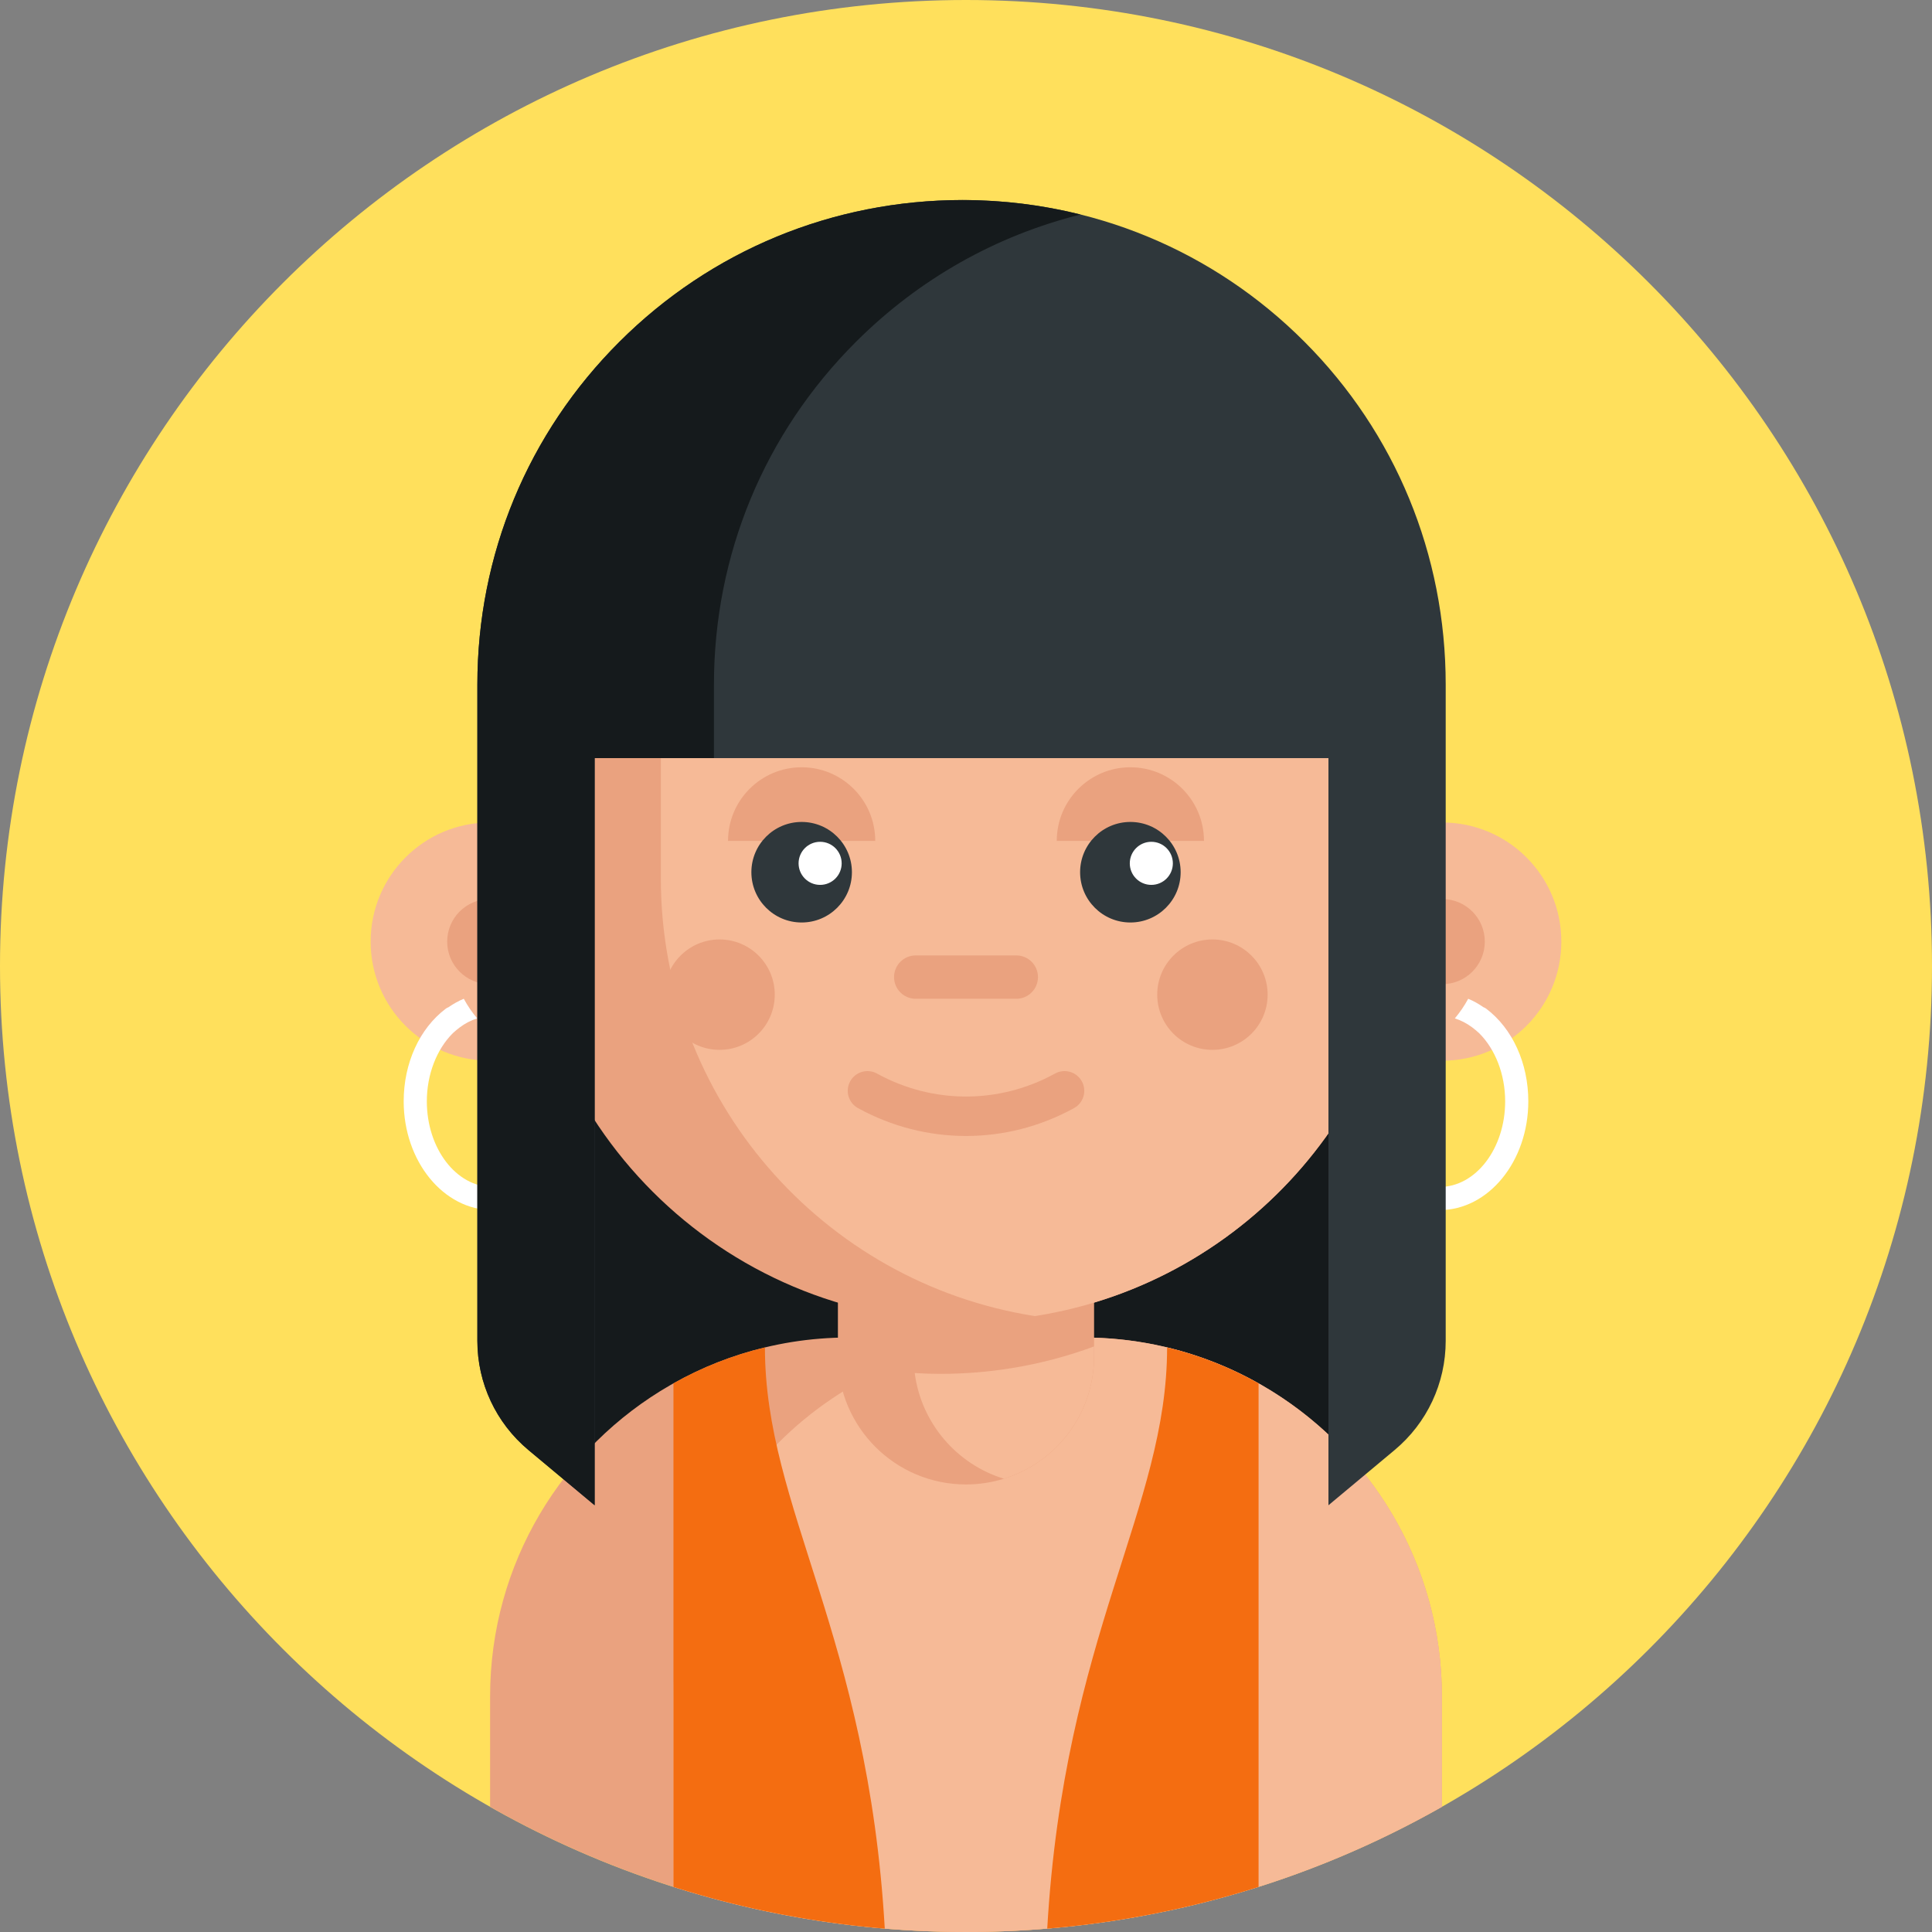
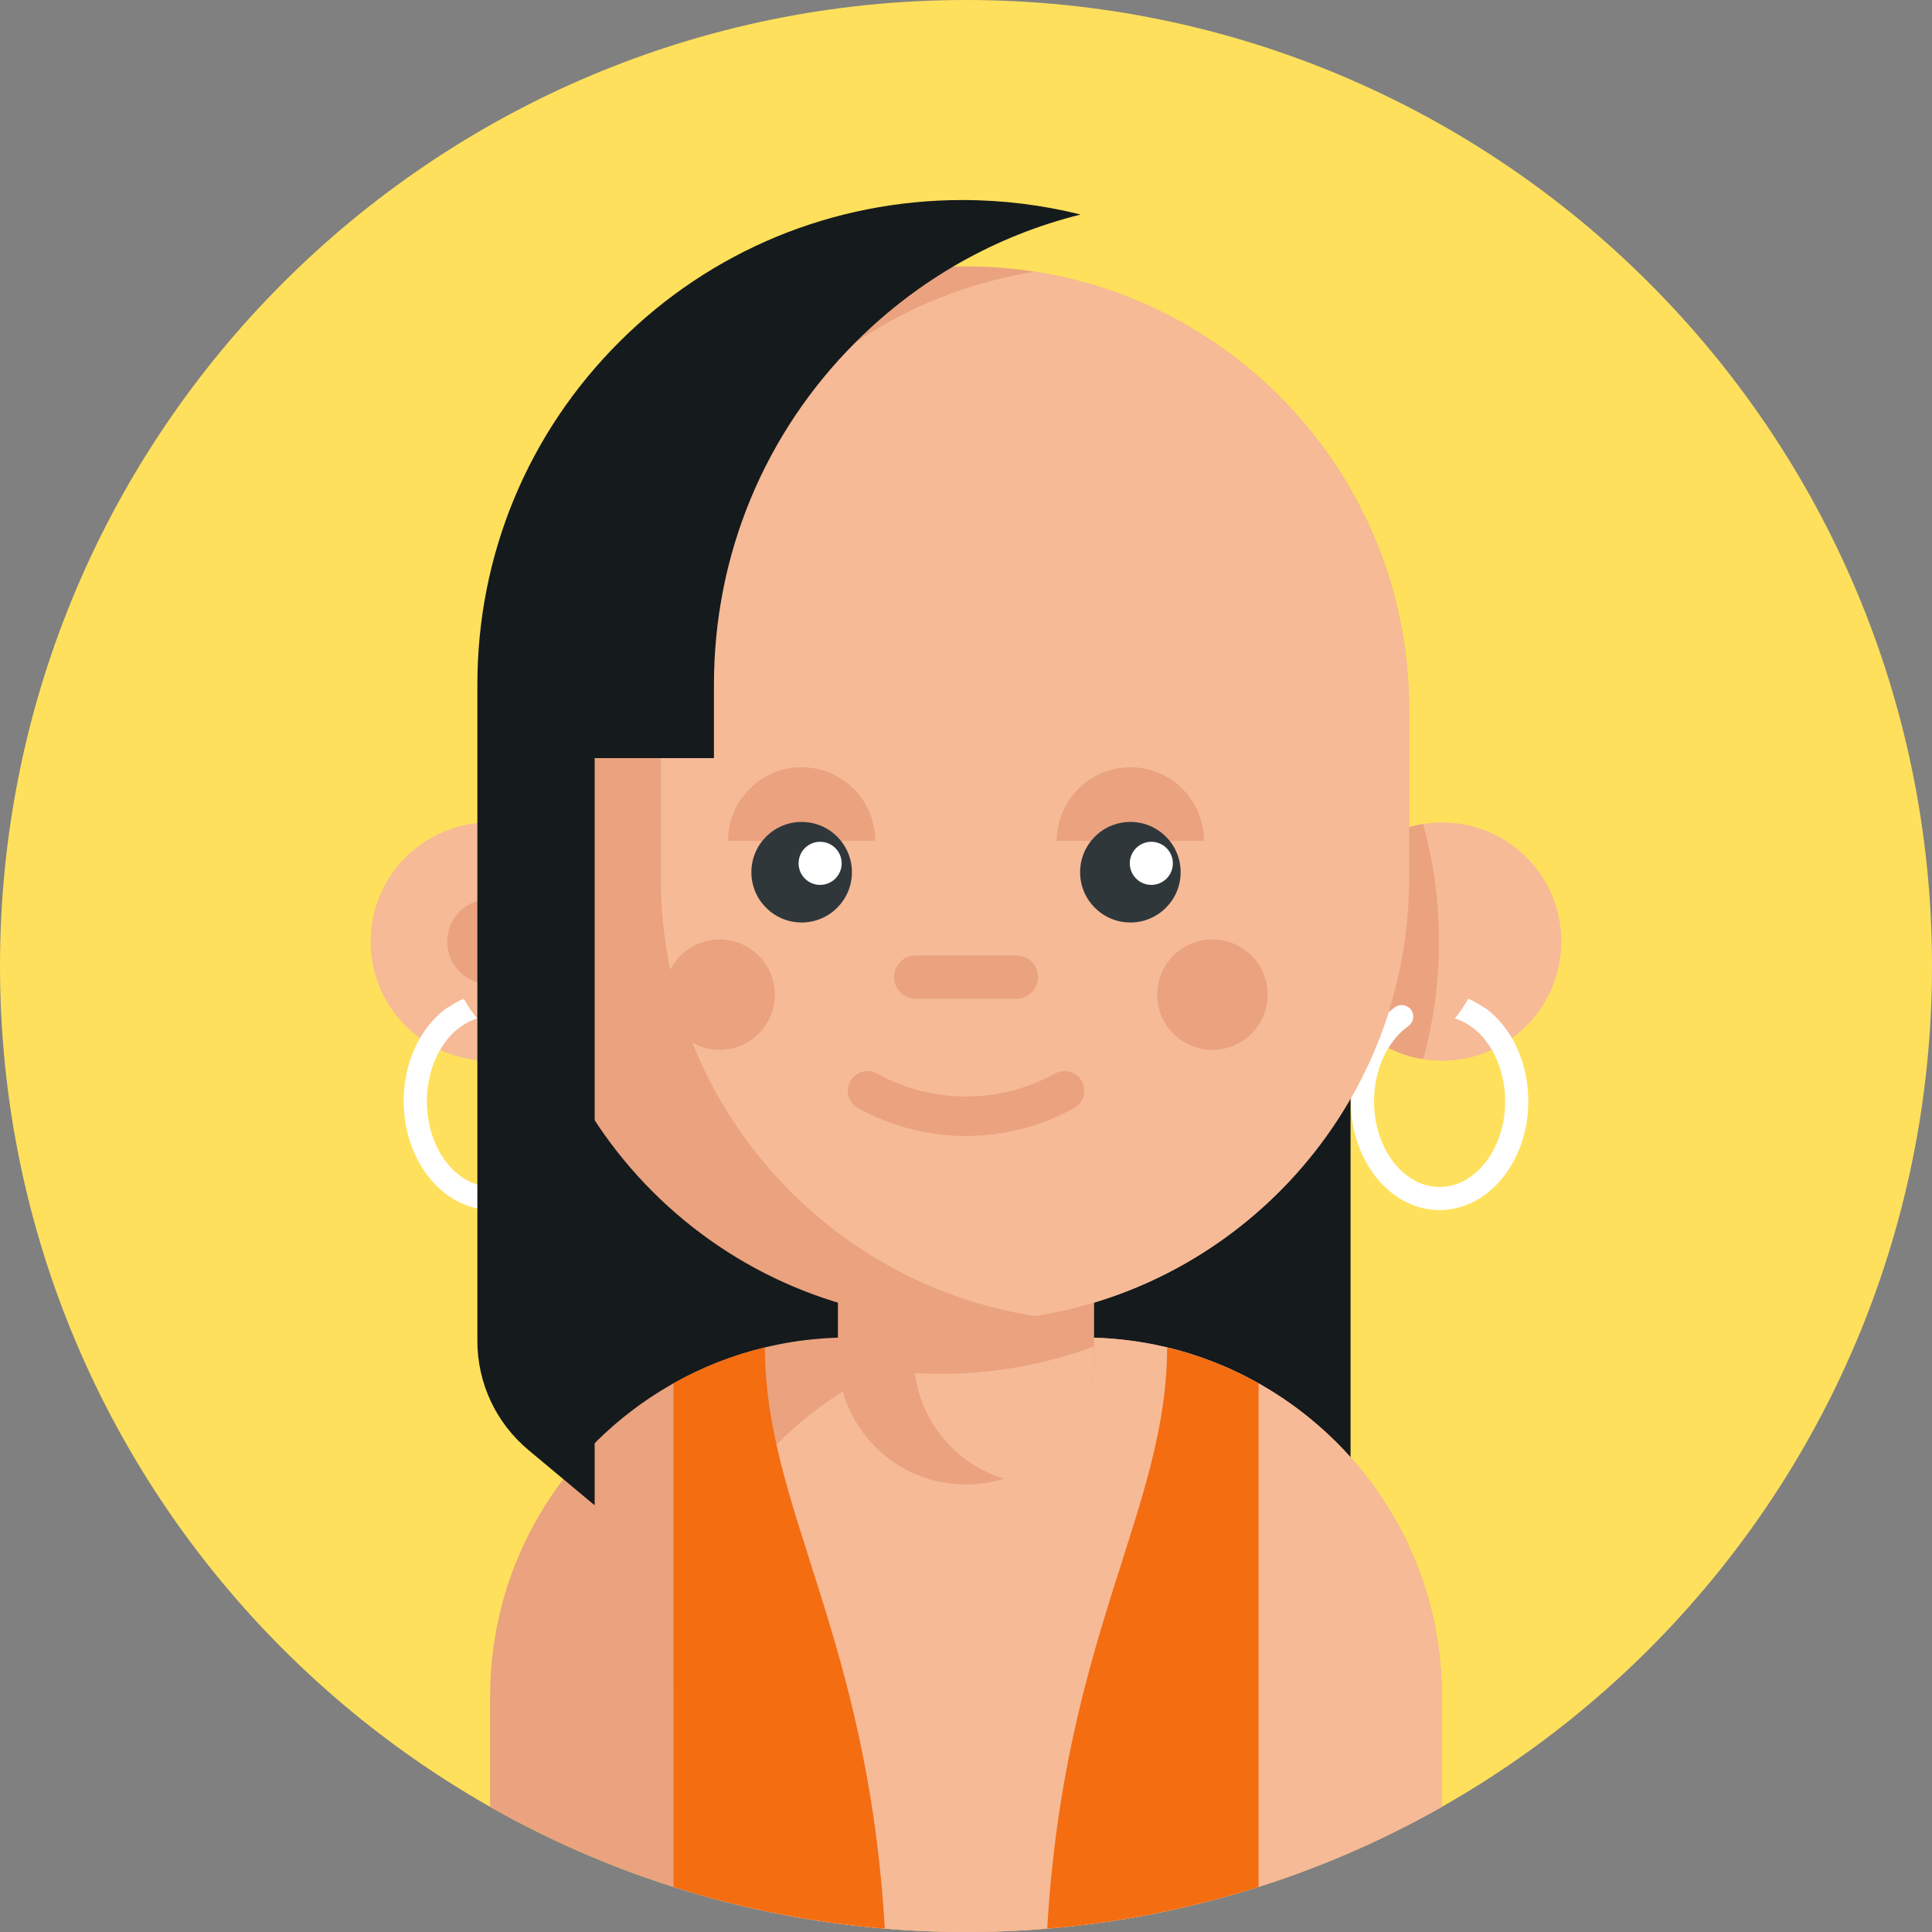
<svg xmlns="http://www.w3.org/2000/svg" height="512pt" viewBox="0 0 512 512" width="512pt">
  <rect x="0" y="0" width="512" height="512" fill="#808080" stroke="none" />
  <path d="m512 256c0 141.387-114.613 256-256 256s-256-114.613-256-256 114.613-256 256-256 256 114.613 256 256zm0 0" fill="#ffe05c" />
  <path d="m161.355 249.535c0 15.711-11.477 28.742-26.508 31.16-1.645.266-3.332.402-5.059.402-17.434 0-31.562-14.125-31.562-31.562s14.129-31.566 31.562-31.566c1.727 0 3.414.141 5.059.406 15.031 2.418 26.508 15.445 26.508 31.16zm0 0" fill="#f6ba97" />
  <path d="m161.355 249.535c0 15.711-11.477 28.742-26.508 31.16-2.73-9.93-4.188-20.379-4.188-31.16 0-10.785 1.457-21.234 4.188-31.16 15.031 2.418 26.508 15.445 26.508 31.16zm0 0" fill="#eaa27f" />
  <path d="m141.074 249.535c0 6.23-5.051 11.281-11.285 11.281-6.23 0-11.281-5.051-11.281-11.281 0-6.23 5.051-11.281 11.281-11.281 6.234 0 11.285 5.051 11.285 11.281zm0 0" fill="#eaa27f" />
  <path d="m350.641 249.535c0 15.711 11.477 28.742 26.508 31.16 1.645.266 3.332.402 5.059.402 17.438 0 31.562-14.125 31.562-31.562s-14.125-31.566-31.562-31.566c-1.727 0-3.414.141-5.059.406-15.031 2.418-26.508 15.445-26.508 31.16zm0 0" fill="#f6ba97" />
  <path d="m350.641 249.535c0 15.711 11.477 28.742 26.508 31.16 2.73-9.93 4.191-20.379 4.191-31.16 0-10.785-1.457-21.234-4.191-31.16-15.031 2.418-26.508 15.445-26.508 31.16zm0 0" fill="#eaa27f" />
-   <path d="m393.488 249.535c0 6.23-5.051 11.281-11.281 11.281s-11.281-5.051-11.281-11.281c0-6.23 5.051-11.281 11.281-11.281s11.281 5.051 11.281 11.281zm0 0" fill="#eaa27f" />
  <path d="m393.852 267.309c-.227-.172-.477-.297-.73-.395-1.277-.891-2.621-1.645-4.035-2.23-1 1.859-2.191 3.594-3.539 5.203 1.625.504 3.16 1.305 4.574 2.359.629.469 1.25.988 1.863 1.551 4.301 4.273 6.898 10.965 6.898 18.066 0 12.512-7.797 22.691-17.379 22.691-9.578 0-17.375-10.18-17.375-22.691 0-8.301 3.492-15.945 9.113-19.945 1.383-.984 1.703-2.898.723-4.277-.98-1.379-2.898-1.703-4.277-.719-7.211 5.133-11.691 14.688-11.691 24.941 0 15.895 10.547 28.824 23.508 28.824 12.965 0 23.512-12.93 23.512-28.824 0-10.094-4.176-19.273-11.164-24.555zm0 0" fill="#fff" />
  <path d="m118.145 267.309c.23-.172.477-.297.73-.395 1.277-.891 2.625-1.645 4.035-2.23 1.004 1.859 2.195 3.594 3.543 5.203-1.629.504-3.164 1.305-4.578 2.359-.629.469-1.25.988-1.863 1.551-4.297 4.273-6.898 10.965-6.898 18.066 0 12.512 7.797 22.691 17.379 22.691 9.582 0 17.375-10.18 17.375-22.691 0-8.301-3.492-15.945-9.113-19.945-1.379-.984-1.703-2.898-.719-4.277.98-1.379 2.895-1.703 4.277-.719 7.211 5.133 11.691 14.688 11.691 24.941 0 15.895-10.547 28.824-23.512 28.824-12.965 0-23.512-12.93-23.512-28.824 0-10.094 4.172-19.273 11.164-24.555zm0 0" fill="#fff" />
  <path d="m151.035 274.375h206.879v184.938h-206.879zm0 0" fill="#151a1c" />
  <path d="m382.121 449.578v29.246c-15.035 8.516-31.012 15.578-47.75 20.938-1.734.566-3.469 1.098-5.227 1.621-6.508 1.945-13.133 3.637-19.852 5.047-2.945.625-5.902 1.203-8.883 1.715-14.43 2.539-29.266 3.855-44.406 3.855-7.242 0-14.43-.293-21.527-.898-7.73-.637-15.359-1.633-22.883-2.949-2.977-.512-5.934-1.086-8.879-1.711-7.809-1.652-15.465-3.66-22.988-6-.418-.137-.836-.262-1.254-.395-.281-.086-.555-.18-.836-.273-16.73-5.359-32.715-12.422-47.754-20.949v-29.246c0-35.289 19.207-66.09 47.754-82.508.27-.156.555-.312.836-.469 7.512-4.23 15.641-7.461 24.242-9.52 4.711-1.137 9.559-1.922 14.523-2.32 2.57-.207 5.16-.312 7.785-.312h61.949c7.324 0 14.453.816 21.297 2.383.344.082.688.156 1.023.238 8.914 2.145 17.336 5.539 25.078 10 28.535 16.426 47.75 47.23 47.75 82.508zm0 0" fill="#eaa27f" />
  <path d="m382.121 449.578v29.246c-35.422 20.102-76.121 31.992-119.504 33.09-2.203.055-4.398.086-6.613.086s-4.422-.031-6.613-.094c-24.672-.617-48.465-4.734-70.918-11.859v-50.469c0-52.539 42.598-95.129 95.148-95.129h13.352c52.559 0 95.148 42.59 95.148 95.129zm0 0" fill="#f6ba97" />
  <path d="m289.941 317.801v41.656c0 15.25-10.055 28.141-23.906 32.422-3.168.98-6.547 1.516-10.043 1.516-18.742 0-33.938-15.195-33.938-33.938v-41.656zm0 0" fill="#eaa27f" />
  <path d="m289.941 356.816v2.641c0 15.25-10.055 28.141-23.906 32.422-12.496-3.844-21.891-14.707-23.625-28.004 2.266.141 4.547.211 6.836.211 6.422 0 12.719-.512 18.852-1.52 7.555-1.211 14.855-3.156 21.844-5.75zm0 0" fill="#f6ba97" />
  <path d="m373.438 188.039v44.723c0 58.441-42.691 106.922-98.594 115.918-.188.031-.387.062-.574.098-5.945.949-12.051 1.418-18.277 1.418-64.855 0-117.438-52.578-117.438-117.434v-44.723c0-13.656 2.332-26.781 6.637-38.977 16.059-45.703 59.613-78.469 110.801-78.469h.012c6.215 0 12.328.48 18.285 1.418 56.172 8.777 99.148 57.387 99.148 116.027zm0 0" fill="#eaa27f" />
  <path d="m373.438 188.039v44.723c0 58.441-42.691 106.922-98.594 115.918-.188.031-.387.062-.574.098-56.176-8.777-99.141-57.387-99.141-116.016v-44.723c0-58.641 42.977-107.25 99.16-116.027 56.172 8.777 99.148 57.387 99.148 116.027zm0 0" fill="#f6ba97" />
  <g fill="#eaa27f">
    <path d="m335.934 263.594c0 8.082-6.551 14.629-14.629 14.629-8.078 0-14.629-6.547-14.629-14.629 0-8.078 6.551-14.629 14.629-14.629 8.078 0 14.629 6.551 14.629 14.629zm0 0" />
    <path d="m205.32 263.594c0 8.082-6.551 14.629-14.629 14.629s-14.629-6.547-14.629-14.629c0-8.078 6.551-14.629 14.629-14.629s14.629 6.551 14.629 14.629zm0 0" />
    <path d="m319.066 222.844c0-10.773-8.734-19.508-19.504-19.508-10.773 0-19.508 8.734-19.508 19.508" />
    <path d="m231.949 222.844c0-10.773-8.734-19.508-19.504-19.508-10.773 0-19.508 8.734-19.508 19.508" />
  </g>
  <path d="m225.766 231.145c0 7.359-5.965 13.324-13.32 13.324-7.359 0-13.324-5.965-13.324-13.324 0-7.355 5.965-13.32 13.324-13.32 7.355 0 13.32 5.965 13.32 13.32zm0 0" fill="#2f373b" />
  <path d="m312.883 231.145c0 7.359-5.965 13.324-13.32 13.324-7.359 0-13.324-5.965-13.324-13.324 0-7.355 5.965-13.32 13.324-13.32 7.355 0 13.32 5.965 13.32 13.32zm0 0" fill="#2f373b" />
  <path d="m269.324 264.688h-26.645c-3.172 0-5.746-2.57-5.746-5.746 0-3.172 2.574-5.746 5.746-5.746h26.645c3.176 0 5.75 2.574 5.75 5.746 0 3.176-2.574 5.746-5.75 5.746zm0 0" fill="#eaa27f" />
  <path d="m256.004 301.047c-9.836 0-19.668-2.461-28.633-7.391-2.527-1.391-3.453-4.566-2.062-7.094s4.566-3.449 7.094-2.062c14.777 8.125 32.422 8.125 47.199 0 2.527-1.391 5.703-.469 7.094 2.062 1.391 2.527.469 5.703-2.062 7.094-8.961 4.93-18.797 7.391-28.629 7.391zm0 0" fill="#eaa27f" />
  <path d="m223.051 228.797c0 3.152-2.555 5.707-5.707 5.707-3.156 0-5.711-2.555-5.711-5.707 0-3.156 2.555-5.711 5.711-5.711 3.152 0 5.707 2.555 5.707 5.711zm0 0" fill="#fff" />
  <path d="m310.82 228.797c0 3.152-2.555 5.707-5.707 5.707-3.152 0-5.707-2.555-5.707-5.707 0-3.156 2.555-5.711 5.707-5.711 3.152 0 5.707 2.555 5.707 5.711zm0 0" fill="#fff" />
-   <path d="m345.676 90.551c-24.125-24.18-56.309-37.512-90.633-37.543-34.355.031-66.625 13.363-90.867 37.555-24.293 24.219-37.668 56.496-37.668 90.863v173.91c0 11.215 4.934 21.758 13.543 28.945l17.535 14.629v-198.008h194.465v198.008l17.531-14.629c8.613-7.188 13.543-17.73 13.543-28.945v-173.91c0-34.41-13.301-66.684-37.449-90.875zm0 0" fill="#2f373b" />
  <path d="m286.367 56.852c-22.34 5.559-42.82 17.062-59.496 33.707-24.293 24.223-37.668 56.5-37.668 90.867v19.477h-31.617v198.008l-17.535-14.629c-8.609-7.188-13.543-17.73-13.543-28.945v-173.91c0-34.367 13.375-66.645 37.668-90.867 24.242-24.188 56.512-37.52 90.867-37.551 10.711.008 21.211 1.316 31.324 3.844zm0 0" fill="#151a1c" />
  <path d="m234.477 511.102c-7.73-.637-15.359-1.633-22.883-2.949-2.977-.512-5.934-1.086-8.879-1.711-7.809-1.652-15.465-3.66-22.988-6-.418-.137-.836-.262-1.254-.395v-133.445c7.512-4.23 15.641-7.461 24.242-9.52 0 42.695 27.27 76.133 31.762 154.02zm0 0" fill="#f46d11" />
  <path d="m277.527 511.102c7.734-.637 15.359-1.633 22.883-2.949 2.98-.512 5.938-1.086 8.883-1.711 7.805-1.652 15.465-3.66 22.988-6 .418-.137.836-.262 1.254-.395v-133.445c-7.512-4.23-15.645-7.461-24.242-9.52 0 42.695-27.273 76.133-31.766 154.02zm0 0" fill="#f46d11" />
</svg>